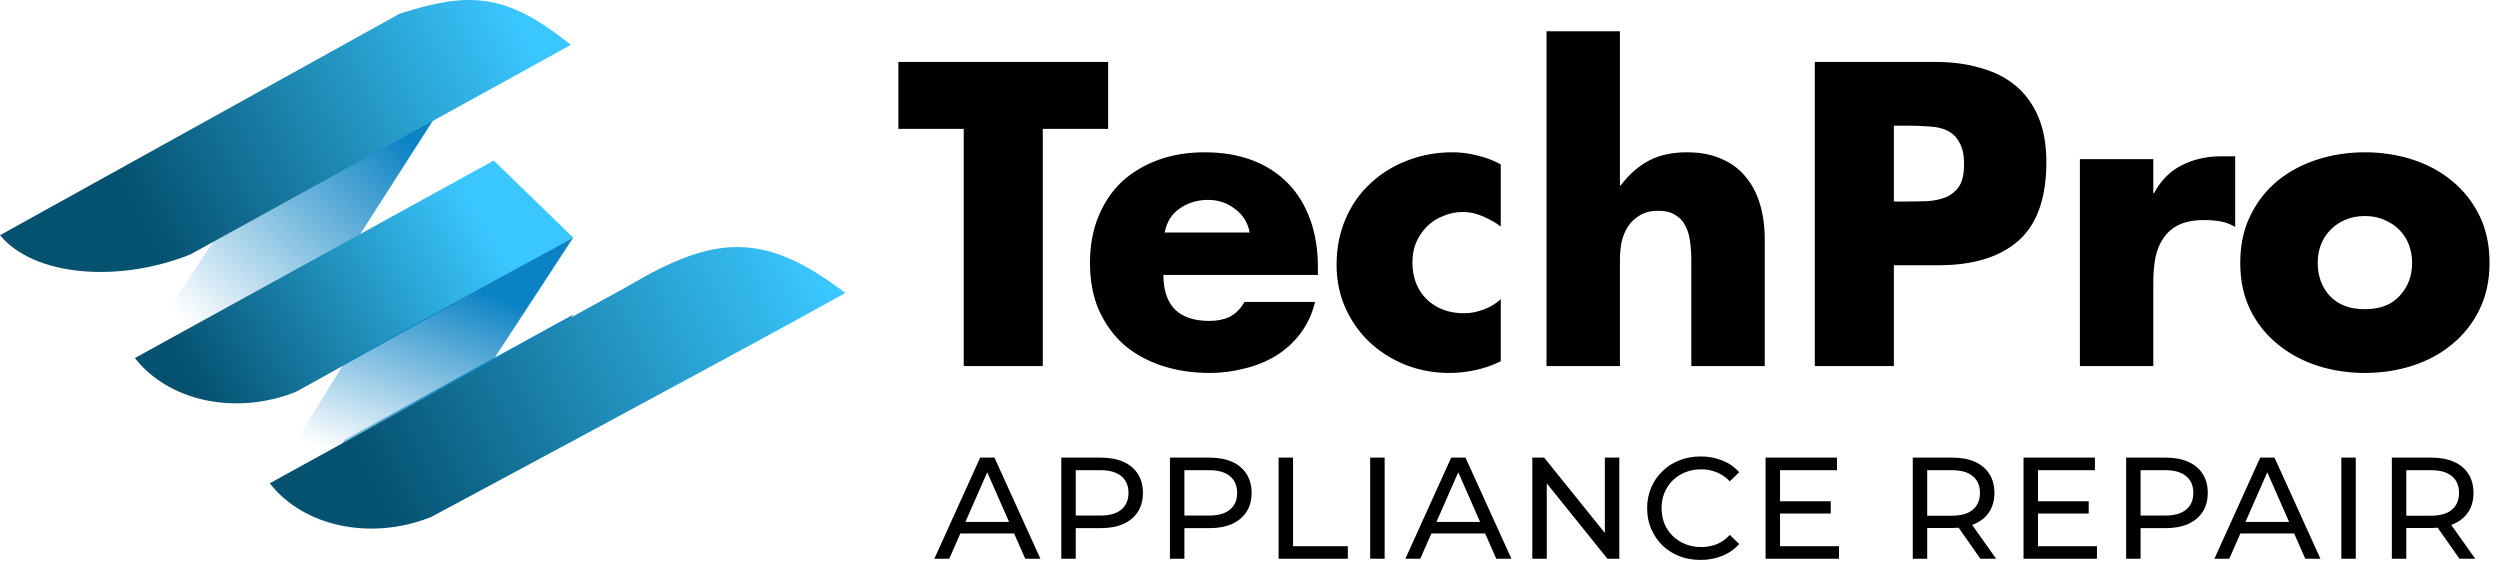
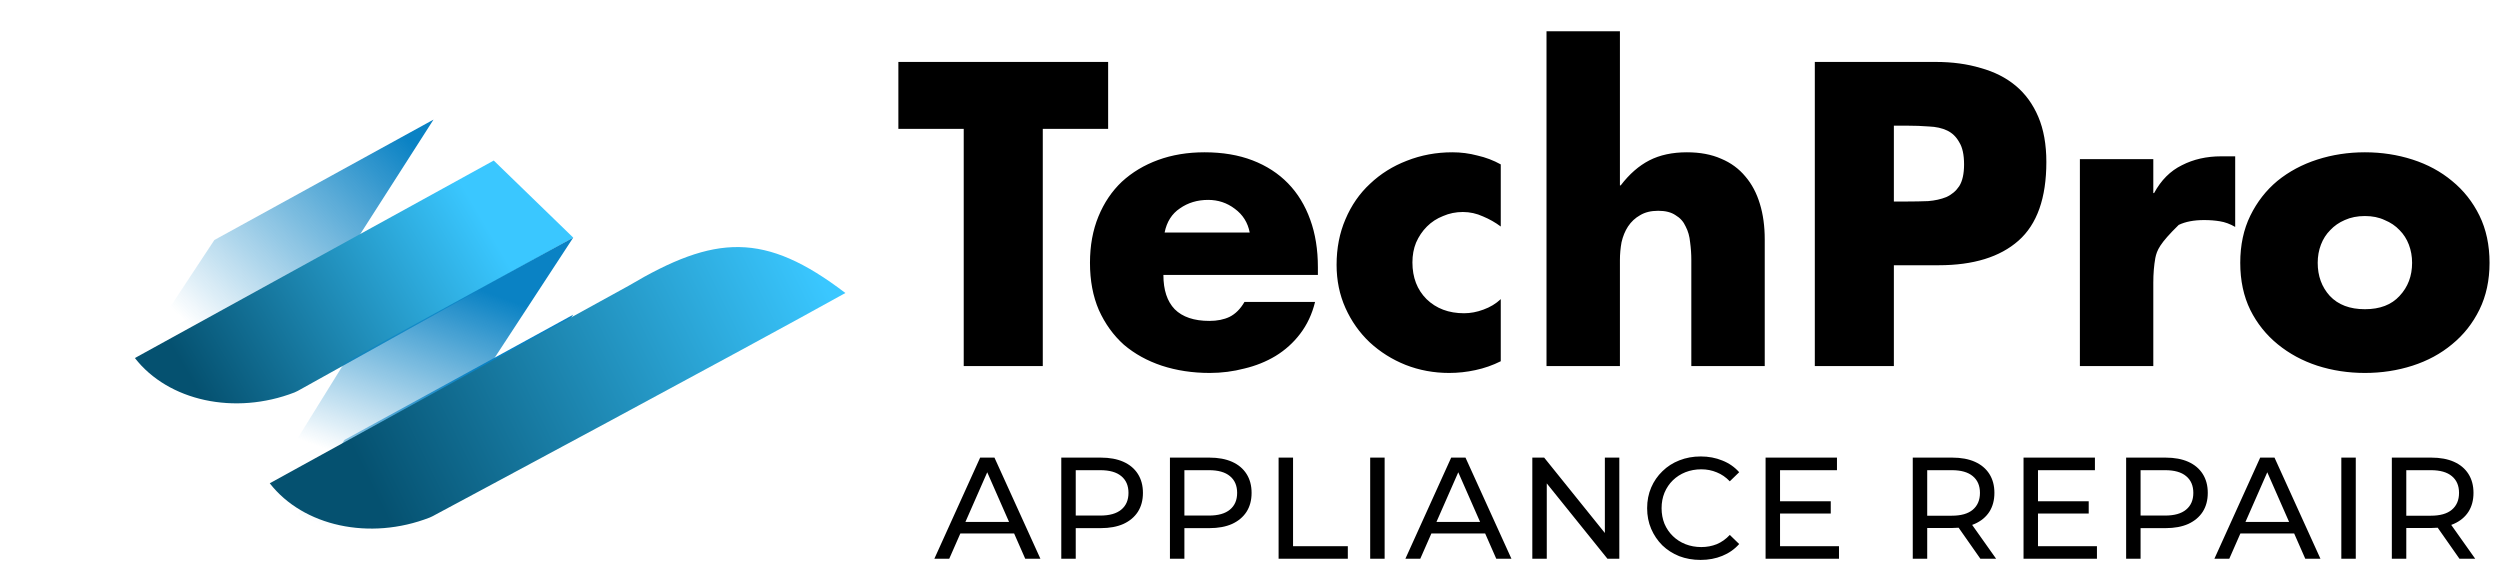
<svg xmlns="http://www.w3.org/2000/svg" width="519" height="120" viewBox="0 0 519 120" fill="none">
  <path d="M193.97 116L203.48 95H206.45L215.99 116H212.84L204.35 96.68H205.55L197.06 116H193.97ZM198.02 110.75L198.83 108.35H210.65L211.52 110.75H198.02ZM220.323 116V95H228.513C230.353 95 231.923 95.29 233.223 95.87C234.523 96.45 235.523 97.29 236.223 98.39C236.923 99.49 237.273 100.8 237.273 102.32C237.273 103.84 236.923 105.15 236.223 106.25C235.523 107.33 234.523 108.17 233.223 108.77C231.923 109.35 230.353 109.64 228.513 109.64H221.973L223.323 108.23V116H220.323ZM223.323 108.53L221.973 107.03H228.423C230.343 107.03 231.793 106.62 232.773 105.8C233.773 104.98 234.273 103.82 234.273 102.32C234.273 100.82 233.773 99.66 232.773 98.84C231.793 98.02 230.343 97.61 228.423 97.61H221.973L223.323 96.11V108.53ZM242.88 116V95H251.07C252.91 95 254.48 95.29 255.78 95.87C257.08 96.45 258.08 97.29 258.78 98.39C259.48 99.49 259.83 100.8 259.83 102.32C259.83 103.84 259.48 105.15 258.78 106.25C258.08 107.33 257.08 108.17 255.78 108.77C254.48 109.35 252.91 109.64 251.07 109.64H244.53L245.88 108.23V116H242.88ZM245.88 108.53L244.53 107.03H250.98C252.9 107.03 254.35 106.62 255.33 105.8C256.33 104.98 256.83 103.82 256.83 102.32C256.83 100.82 256.33 99.66 255.33 98.84C254.35 98.02 252.9 97.61 250.98 97.61H244.53L245.88 96.11V108.53ZM265.437 116V95H268.437V113.39H279.808V116H265.437ZM284.45 116V95H287.45V116H284.45ZM291.757 116L301.267 95H304.237L313.777 116H310.627L302.137 96.68H303.337L294.847 116H291.757ZM295.807 110.75L296.617 108.35H308.437L309.307 110.75H295.807ZM318.11 116V95H320.57L334.46 112.25H333.17V95H336.17V116H333.71L319.82 98.75H321.11V116H318.11ZM353.045 116.24C351.445 116.24 349.965 115.98 348.605 115.46C347.265 114.92 346.095 114.17 345.095 113.21C344.115 112.23 343.345 111.09 342.785 109.79C342.225 108.49 341.945 107.06 341.945 105.5C341.945 103.94 342.225 102.51 342.785 101.21C343.345 99.91 344.125 98.78 345.125 97.82C346.125 96.84 347.295 96.09 348.635 95.57C349.995 95.03 351.475 94.76 353.075 94.76C354.695 94.76 356.185 95.04 357.545 95.6C358.925 96.14 360.095 96.95 361.055 98.03L359.105 99.92C358.305 99.08 357.405 98.46 356.405 98.06C355.405 97.64 354.335 97.43 353.195 97.43C352.015 97.43 350.915 97.63 349.895 98.03C348.895 98.43 348.025 98.99 347.285 99.71C346.545 100.43 345.965 101.29 345.545 102.29C345.145 103.27 344.945 104.34 344.945 105.5C344.945 106.66 345.145 107.74 345.545 108.74C345.965 109.72 346.545 110.57 347.285 111.29C348.025 112.01 348.895 112.57 349.895 112.97C350.915 113.37 352.015 113.57 353.195 113.57C354.335 113.57 355.405 113.37 356.405 112.97C357.405 112.55 358.305 111.91 359.105 111.05L361.055 112.94C360.095 114.02 358.925 114.84 357.545 115.4C356.185 115.96 354.685 116.24 353.045 116.24ZM369.265 104.06H380.065V106.61H369.265V104.06ZM369.535 113.39H381.775V116H366.535V95H381.355V97.61H369.535V113.39ZM397.089 116V95H405.279C407.119 95 408.689 95.29 409.989 95.87C411.289 96.45 412.289 97.29 412.989 98.39C413.689 99.49 414.039 100.8 414.039 102.32C414.039 103.84 413.689 105.15 412.989 106.25C412.289 107.33 411.289 108.16 409.989 108.74C408.689 109.32 407.119 109.61 405.279 109.61H398.739L400.089 108.23V116H397.089ZM411.129 116L405.789 108.38H408.999L414.399 116H411.129ZM400.089 108.53L398.739 107.06H405.189C407.109 107.06 408.559 106.65 409.539 105.83C410.539 104.99 411.039 103.82 411.039 102.32C411.039 100.82 410.539 99.66 409.539 98.84C408.559 98.02 407.109 97.61 405.189 97.61H398.739L400.089 96.11V108.53ZM422.816 104.06H433.616V106.61H422.816V104.06ZM423.086 113.39H435.326V116H420.086V95H434.906V97.61H423.086V113.39ZM441.384 116V95H449.574C451.414 95 452.984 95.29 454.284 95.87C455.584 96.45 456.584 97.29 457.284 98.39C457.984 99.49 458.334 100.8 458.334 102.32C458.334 103.84 457.984 105.15 457.284 106.25C456.584 107.33 455.584 108.17 454.284 108.77C452.984 109.35 451.414 109.64 449.574 109.64H443.034L444.384 108.23V116H441.384ZM444.384 108.53L443.034 107.03H449.484C451.404 107.03 452.854 106.62 453.834 105.8C454.834 104.98 455.334 103.82 455.334 102.32C455.334 100.82 454.834 99.66 453.834 98.84C452.854 98.02 451.404 97.61 449.484 97.61H443.034L444.384 96.11V108.53ZM459.707 116L469.217 95H472.187L481.727 116H478.577L470.087 96.68H471.287L462.797 116H459.707ZM463.757 110.75L464.567 108.35H476.387L477.257 110.75H463.757ZM486.059 116V95H489.059V116H486.059ZM496.546 116V95H504.736C506.576 95 508.146 95.29 509.446 95.87C510.746 96.45 511.746 97.29 512.446 98.39C513.146 99.49 513.496 100.8 513.496 102.32C513.496 103.84 513.146 105.15 512.446 106.25C511.746 107.33 510.746 108.16 509.446 108.74C508.146 109.32 506.576 109.61 504.736 109.61H498.196L499.546 108.23V116H496.546ZM510.586 116L505.246 108.38H508.456L513.856 116H510.586ZM499.546 108.53L498.196 107.06H504.646C506.566 107.06 508.016 106.65 508.996 105.83C509.996 104.99 510.496 103.82 510.496 102.32C510.496 100.82 509.996 99.66 508.996 98.84C508.016 98.02 506.566 97.61 504.646 97.61H498.196L499.546 96.11V108.53Z" fill="black" />
-   <path d="M216.482 76H200.069V26.759H186.502V12.858H230.049V26.759H216.482V76ZM259.441 48.281C259.05 46.215 258.017 44.569 256.343 43.34C254.724 42.112 252.881 41.498 250.816 41.498C248.582 41.498 246.628 42.084 244.954 43.257C243.279 44.373 242.218 46.048 241.771 48.281H259.441ZM273.594 57.074H241.52C241.52 60.2 242.302 62.573 243.865 64.192C245.484 65.811 247.885 66.621 251.067 66.621C252.686 66.621 254.082 66.342 255.254 65.783C256.482 65.169 257.515 64.136 258.352 62.685H273.007C272.393 65.197 271.36 67.402 269.909 69.301C268.513 71.143 266.81 72.678 264.801 73.906C262.847 75.079 260.697 75.944 258.352 76.502C256.008 77.117 253.607 77.424 251.151 77.424C247.577 77.424 244.256 76.921 241.185 75.916C238.17 74.911 235.546 73.46 233.313 71.562C231.136 69.608 229.405 67.207 228.121 64.36C226.893 61.513 226.279 58.246 226.279 54.562C226.279 50.989 226.865 47.779 228.038 44.931C229.21 42.084 230.829 39.684 232.895 37.73C235.016 35.776 237.528 34.268 240.431 33.208C243.335 32.147 246.545 31.616 250.062 31.616C253.802 31.616 257.124 32.175 260.027 33.291C262.93 34.408 265.387 35.999 267.397 38.065C269.406 40.13 270.942 42.642 272.002 45.601C273.063 48.505 273.594 51.798 273.594 55.483V57.074ZM311.558 47.025C310.442 46.188 309.214 45.49 307.874 44.931C306.534 44.317 305.138 44.01 303.687 44.01C302.235 44.01 300.867 44.289 299.583 44.848C298.299 45.35 297.183 46.076 296.234 47.025C295.284 47.974 294.531 49.091 293.972 50.375C293.47 51.603 293.219 52.971 293.219 54.478C293.219 57.605 294.196 60.145 296.15 62.099C298.16 64.053 300.756 65.03 303.938 65.03C305.278 65.03 306.618 64.778 307.957 64.276C309.353 63.774 310.554 63.048 311.558 62.099V74.995C309.884 75.832 308.125 76.447 306.283 76.837C304.496 77.228 302.682 77.424 300.839 77.424C297.657 77.424 294.642 76.865 291.795 75.749C289.004 74.632 286.519 73.069 284.342 71.059C282.221 69.049 280.546 66.677 279.317 63.941C278.089 61.206 277.475 58.219 277.475 54.981C277.475 51.519 278.089 48.365 279.317 45.518C280.546 42.615 282.248 40.158 284.426 38.148C286.603 36.083 289.143 34.492 292.046 33.375C295.005 32.203 298.16 31.616 301.509 31.616C303.296 31.616 305.027 31.84 306.701 32.286C308.432 32.677 310.051 33.291 311.558 34.129V47.025ZM336.296 6.494V38.483H336.463C338.25 36.139 340.232 34.408 342.409 33.291C344.586 32.175 347.182 31.616 350.197 31.616C352.933 31.616 355.305 32.063 357.315 32.956C359.325 33.794 361 35.022 362.34 36.641C363.68 38.204 364.685 40.102 365.355 42.335C366.025 44.513 366.36 46.969 366.36 49.705V76H351.118V53.976C351.118 52.747 351.035 51.519 350.867 50.291C350.755 49.063 350.448 47.974 349.946 47.025C349.499 46.02 348.801 45.239 347.852 44.68C346.959 44.066 345.759 43.759 344.251 43.759C342.744 43.759 341.488 44.066 340.483 44.68C339.478 45.239 338.641 46.02 337.971 47.025C337.357 47.974 336.91 49.063 336.631 50.291C336.408 51.519 336.296 52.747 336.296 53.976V76H321.055V6.494H336.296ZM376.755 12.858H401.878C405.283 12.858 408.382 13.277 411.173 14.114C414.02 14.896 416.449 16.124 418.459 17.799C420.468 19.474 422.032 21.623 423.148 24.247C424.265 26.871 424.823 29.997 424.823 33.626C424.823 41.107 422.897 46.55 419.045 49.956C415.193 53.362 409.666 55.064 402.464 55.064H393.168V76H376.755V12.858ZM393.168 41.833H395.932C397.439 41.833 398.891 41.805 400.286 41.749C401.682 41.638 402.938 41.358 404.055 40.912C405.171 40.409 406.065 39.656 406.735 38.651C407.405 37.59 407.74 36.083 407.74 34.129C407.74 32.119 407.405 30.584 406.735 29.523C406.121 28.406 405.283 27.597 404.222 27.094C403.162 26.592 401.905 26.313 400.454 26.257C399.002 26.145 397.495 26.089 395.932 26.089H393.168V41.833ZM447.026 40.074H447.193C448.645 37.395 450.571 35.468 452.972 34.296C455.372 33.068 458.08 32.454 461.095 32.454H464.026V47.109C462.965 46.495 461.904 46.104 460.844 45.936C459.839 45.769 458.75 45.685 457.578 45.685C455.456 45.685 453.697 46.02 452.302 46.69C450.962 47.36 449.901 48.281 449.12 49.454C448.338 50.57 447.78 51.938 447.445 53.557C447.166 55.12 447.026 56.823 447.026 58.665V76H431.785V33.04H447.026V40.074ZM490.953 31.616C494.414 31.616 497.708 32.119 500.835 33.124C503.961 34.129 506.697 35.608 509.041 37.562C511.442 39.516 513.34 41.917 514.736 44.764C516.132 47.611 516.829 50.877 516.829 54.562C516.829 58.191 516.132 61.429 514.736 64.276C513.34 67.123 511.442 69.524 509.041 71.478C506.697 73.432 503.961 74.911 500.835 75.916C497.708 76.921 494.414 77.424 490.953 77.424C487.492 77.424 484.198 76.921 481.071 75.916C478.001 74.911 475.265 73.432 472.865 71.478C470.464 69.524 468.566 67.151 467.17 64.36C465.774 61.513 465.076 58.246 465.076 54.562C465.076 50.877 465.774 47.611 467.17 44.764C468.566 41.917 470.436 39.516 472.781 37.562C475.181 35.608 477.945 34.129 481.071 33.124C484.198 32.119 487.492 31.616 490.953 31.616ZM490.953 44.848C489.39 44.848 487.994 45.127 486.766 45.685C485.593 46.188 484.588 46.886 483.751 47.779C482.914 48.616 482.272 49.621 481.825 50.793C481.378 51.966 481.155 53.222 481.155 54.562C481.155 57.297 481.992 59.586 483.667 61.429C485.398 63.271 487.827 64.192 490.953 64.192C494.079 64.192 496.48 63.271 498.155 61.429C499.885 59.586 500.751 57.297 500.751 54.562C500.751 53.222 500.528 51.966 500.081 50.793C499.634 49.621 498.992 48.616 498.155 47.779C497.317 46.886 496.285 46.188 495.056 45.685C493.884 45.127 492.516 44.848 490.953 44.848Z" fill="black" />
+   <path d="M216.482 76H200.069V26.759H186.502V12.858H230.049V26.759H216.482V76ZM259.441 48.281C259.05 46.215 258.017 44.569 256.343 43.34C254.724 42.112 252.881 41.498 250.816 41.498C248.582 41.498 246.628 42.084 244.954 43.257C243.279 44.373 242.218 46.048 241.771 48.281H259.441ZM273.594 57.074H241.52C241.52 60.2 242.302 62.573 243.865 64.192C245.484 65.811 247.885 66.621 251.067 66.621C252.686 66.621 254.082 66.342 255.254 65.783C256.482 65.169 257.515 64.136 258.352 62.685H273.007C272.393 65.197 271.36 67.402 269.909 69.301C268.513 71.143 266.81 72.678 264.801 73.906C262.847 75.079 260.697 75.944 258.352 76.502C256.008 77.117 253.607 77.424 251.151 77.424C247.577 77.424 244.256 76.921 241.185 75.916C238.17 74.911 235.546 73.46 233.313 71.562C231.136 69.608 229.405 67.207 228.121 64.36C226.893 61.513 226.279 58.246 226.279 54.562C226.279 50.989 226.865 47.779 228.038 44.931C229.21 42.084 230.829 39.684 232.895 37.73C235.016 35.776 237.528 34.268 240.431 33.208C243.335 32.147 246.545 31.616 250.062 31.616C253.802 31.616 257.124 32.175 260.027 33.291C262.93 34.408 265.387 35.999 267.397 38.065C269.406 40.13 270.942 42.642 272.002 45.601C273.063 48.505 273.594 51.798 273.594 55.483V57.074ZM311.558 47.025C310.442 46.188 309.214 45.49 307.874 44.931C306.534 44.317 305.138 44.01 303.687 44.01C302.235 44.01 300.867 44.289 299.583 44.848C298.299 45.35 297.183 46.076 296.234 47.025C295.284 47.974 294.531 49.091 293.972 50.375C293.47 51.603 293.219 52.971 293.219 54.478C293.219 57.605 294.196 60.145 296.15 62.099C298.16 64.053 300.756 65.03 303.938 65.03C305.278 65.03 306.618 64.778 307.957 64.276C309.353 63.774 310.554 63.048 311.558 62.099V74.995C309.884 75.832 308.125 76.447 306.283 76.837C304.496 77.228 302.682 77.424 300.839 77.424C297.657 77.424 294.642 76.865 291.795 75.749C289.004 74.632 286.519 73.069 284.342 71.059C282.221 69.049 280.546 66.677 279.317 63.941C278.089 61.206 277.475 58.219 277.475 54.981C277.475 51.519 278.089 48.365 279.317 45.518C280.546 42.615 282.248 40.158 284.426 38.148C286.603 36.083 289.143 34.492 292.046 33.375C295.005 32.203 298.16 31.616 301.509 31.616C303.296 31.616 305.027 31.84 306.701 32.286C308.432 32.677 310.051 33.291 311.558 34.129V47.025ZM336.296 6.494V38.483H336.463C338.25 36.139 340.232 34.408 342.409 33.291C344.586 32.175 347.182 31.616 350.197 31.616C352.933 31.616 355.305 32.063 357.315 32.956C359.325 33.794 361 35.022 362.34 36.641C363.68 38.204 364.685 40.102 365.355 42.335C366.025 44.513 366.36 46.969 366.36 49.705V76H351.118V53.976C351.118 52.747 351.035 51.519 350.867 50.291C350.755 49.063 350.448 47.974 349.946 47.025C349.499 46.02 348.801 45.239 347.852 44.68C346.959 44.066 345.759 43.759 344.251 43.759C342.744 43.759 341.488 44.066 340.483 44.68C339.478 45.239 338.641 46.02 337.971 47.025C337.357 47.974 336.91 49.063 336.631 50.291C336.408 51.519 336.296 52.747 336.296 53.976V76H321.055V6.494H336.296ZM376.755 12.858H401.878C405.283 12.858 408.382 13.277 411.173 14.114C414.02 14.896 416.449 16.124 418.459 17.799C420.468 19.474 422.032 21.623 423.148 24.247C424.265 26.871 424.823 29.997 424.823 33.626C424.823 41.107 422.897 46.55 419.045 49.956C415.193 53.362 409.666 55.064 402.464 55.064H393.168V76H376.755V12.858ZM393.168 41.833H395.932C397.439 41.833 398.891 41.805 400.286 41.749C401.682 41.638 402.938 41.358 404.055 40.912C405.171 40.409 406.065 39.656 406.735 38.651C407.405 37.59 407.74 36.083 407.74 34.129C407.74 32.119 407.405 30.584 406.735 29.523C406.121 28.406 405.283 27.597 404.222 27.094C403.162 26.592 401.905 26.313 400.454 26.257C399.002 26.145 397.495 26.089 395.932 26.089H393.168V41.833ZM447.026 40.074H447.193C448.645 37.395 450.571 35.468 452.972 34.296C455.372 33.068 458.08 32.454 461.095 32.454H464.026V47.109C462.965 46.495 461.904 46.104 460.844 45.936C459.839 45.769 458.75 45.685 457.578 45.685C455.456 45.685 453.697 46.02 452.302 46.69C448.338 50.57 447.78 51.938 447.445 53.557C447.166 55.12 447.026 56.823 447.026 58.665V76H431.785V33.04H447.026V40.074ZM490.953 31.616C494.414 31.616 497.708 32.119 500.835 33.124C503.961 34.129 506.697 35.608 509.041 37.562C511.442 39.516 513.34 41.917 514.736 44.764C516.132 47.611 516.829 50.877 516.829 54.562C516.829 58.191 516.132 61.429 514.736 64.276C513.34 67.123 511.442 69.524 509.041 71.478C506.697 73.432 503.961 74.911 500.835 75.916C497.708 76.921 494.414 77.424 490.953 77.424C487.492 77.424 484.198 76.921 481.071 75.916C478.001 74.911 475.265 73.432 472.865 71.478C470.464 69.524 468.566 67.151 467.17 64.36C465.774 61.513 465.076 58.246 465.076 54.562C465.076 50.877 465.774 47.611 467.17 44.764C468.566 41.917 470.436 39.516 472.781 37.562C475.181 35.608 477.945 34.129 481.071 33.124C484.198 32.119 487.492 31.616 490.953 31.616ZM490.953 44.848C489.39 44.848 487.994 45.127 486.766 45.685C485.593 46.188 484.588 46.886 483.751 47.779C482.914 48.616 482.272 49.621 481.825 50.793C481.378 51.966 481.155 53.222 481.155 54.562C481.155 57.297 481.992 59.586 483.667 61.429C485.398 63.271 487.827 64.192 490.953 64.192C494.079 64.192 496.48 63.271 498.155 61.429C499.885 59.586 500.751 57.297 500.751 54.562C500.751 53.222 500.528 51.966 500.081 50.793C499.634 49.621 498.992 48.616 498.155 47.779C497.317 46.886 496.285 46.188 495.056 45.685C493.884 45.127 492.516 44.848 490.953 44.848Z" fill="black" />
  <path d="M90 24.827L44.5 49.827L28 74.827L74 49.827L90 24.827Z" fill="url(#paint0_linear_78_2)" />
  <path d="M119 65.327L71.5 91.327L56 116.327L102 91.327L119 65.327Z" fill="url(#paint1_linear_78_2)" />
-   <path d="M0 48.827L83 2.827C96.99 -1.598 104.792 -1.792 118.5 9.327L39.5 52.827C24.5 58.827 7 57.327 0 48.827Z" fill="url(#paint2_linear_78_2)" />
  <path d="M102.5 33.327L28 74.327C34.934 83.242 48.734 86.27 61.143 81.468C61.381 81.376 61.595 81.274 61.818 81.15L119 49.327L102.5 33.327Z" fill="url(#paint3_linear_78_2)" />
  <path d="M119 49.327L71.5 75.327L56 100.327L102 75.327L119 49.327Z" fill="url(#paint4_linear_78_2)" />
  <path d="M130.5 59.328L56 100.328C62.942 109.253 76.769 112.278 89.189 107.45C89.396 107.37 89.57 107.29 89.765 107.186C94.232 104.795 153.891 72.853 175.5 60.827C158.727 48.029 148.434 48.696 130.5 59.328Z" fill="url(#paint5_linear_78_2)" />
  <defs>
    <linearGradient id="paint0_linear_78_2" x1="82.5" y1="26.827" x2="41" y2="70.827" gradientUnits="userSpaceOnUse">
      <stop stop-color="#0A82C4" />
      <stop offset="0.98" stop-color="#0A82C4" stop-opacity="0" />
    </linearGradient>
    <linearGradient id="paint1_linear_78_2" x1="101.5" y1="76.827" x2="87.25" y2="116.327" gradientUnits="userSpaceOnUse">
      <stop stop-color="#0A82C4" />
      <stop offset="1" stop-color="#0A82C4" stop-opacity="0" />
    </linearGradient>
    <linearGradient id="paint2_linear_78_2" x1="30" y1="46.827" x2="108.5" y2="5.827" gradientUnits="userSpaceOnUse">
      <stop stop-color="#055170" />
      <stop offset="1" stop-color="#3AC7FF" />
    </linearGradient>
    <linearGradient id="paint3_linear_78_2" x1="99.5" y1="44.327" x2="40" y2="79.327" gradientUnits="userSpaceOnUse">
      <stop stop-color="#3AC7FF" />
      <stop offset="1" stop-color="#055170" />
    </linearGradient>
    <linearGradient id="paint4_linear_78_2" x1="101.5" y1="60.827" x2="87.25" y2="100.327" gradientUnits="userSpaceOnUse">
      <stop stop-color="#0A82C4" />
      <stop offset="1" stop-color="#0A82C4" stop-opacity="0" />
    </linearGradient>
    <linearGradient id="paint5_linear_78_2" x1="171.5" y1="59.827" x2="79" y2="104.827" gradientUnits="userSpaceOnUse">
      <stop stop-color="#3AC7FF" />
      <stop offset="1" stop-color="#055170" />
    </linearGradient>
  </defs>
</svg>